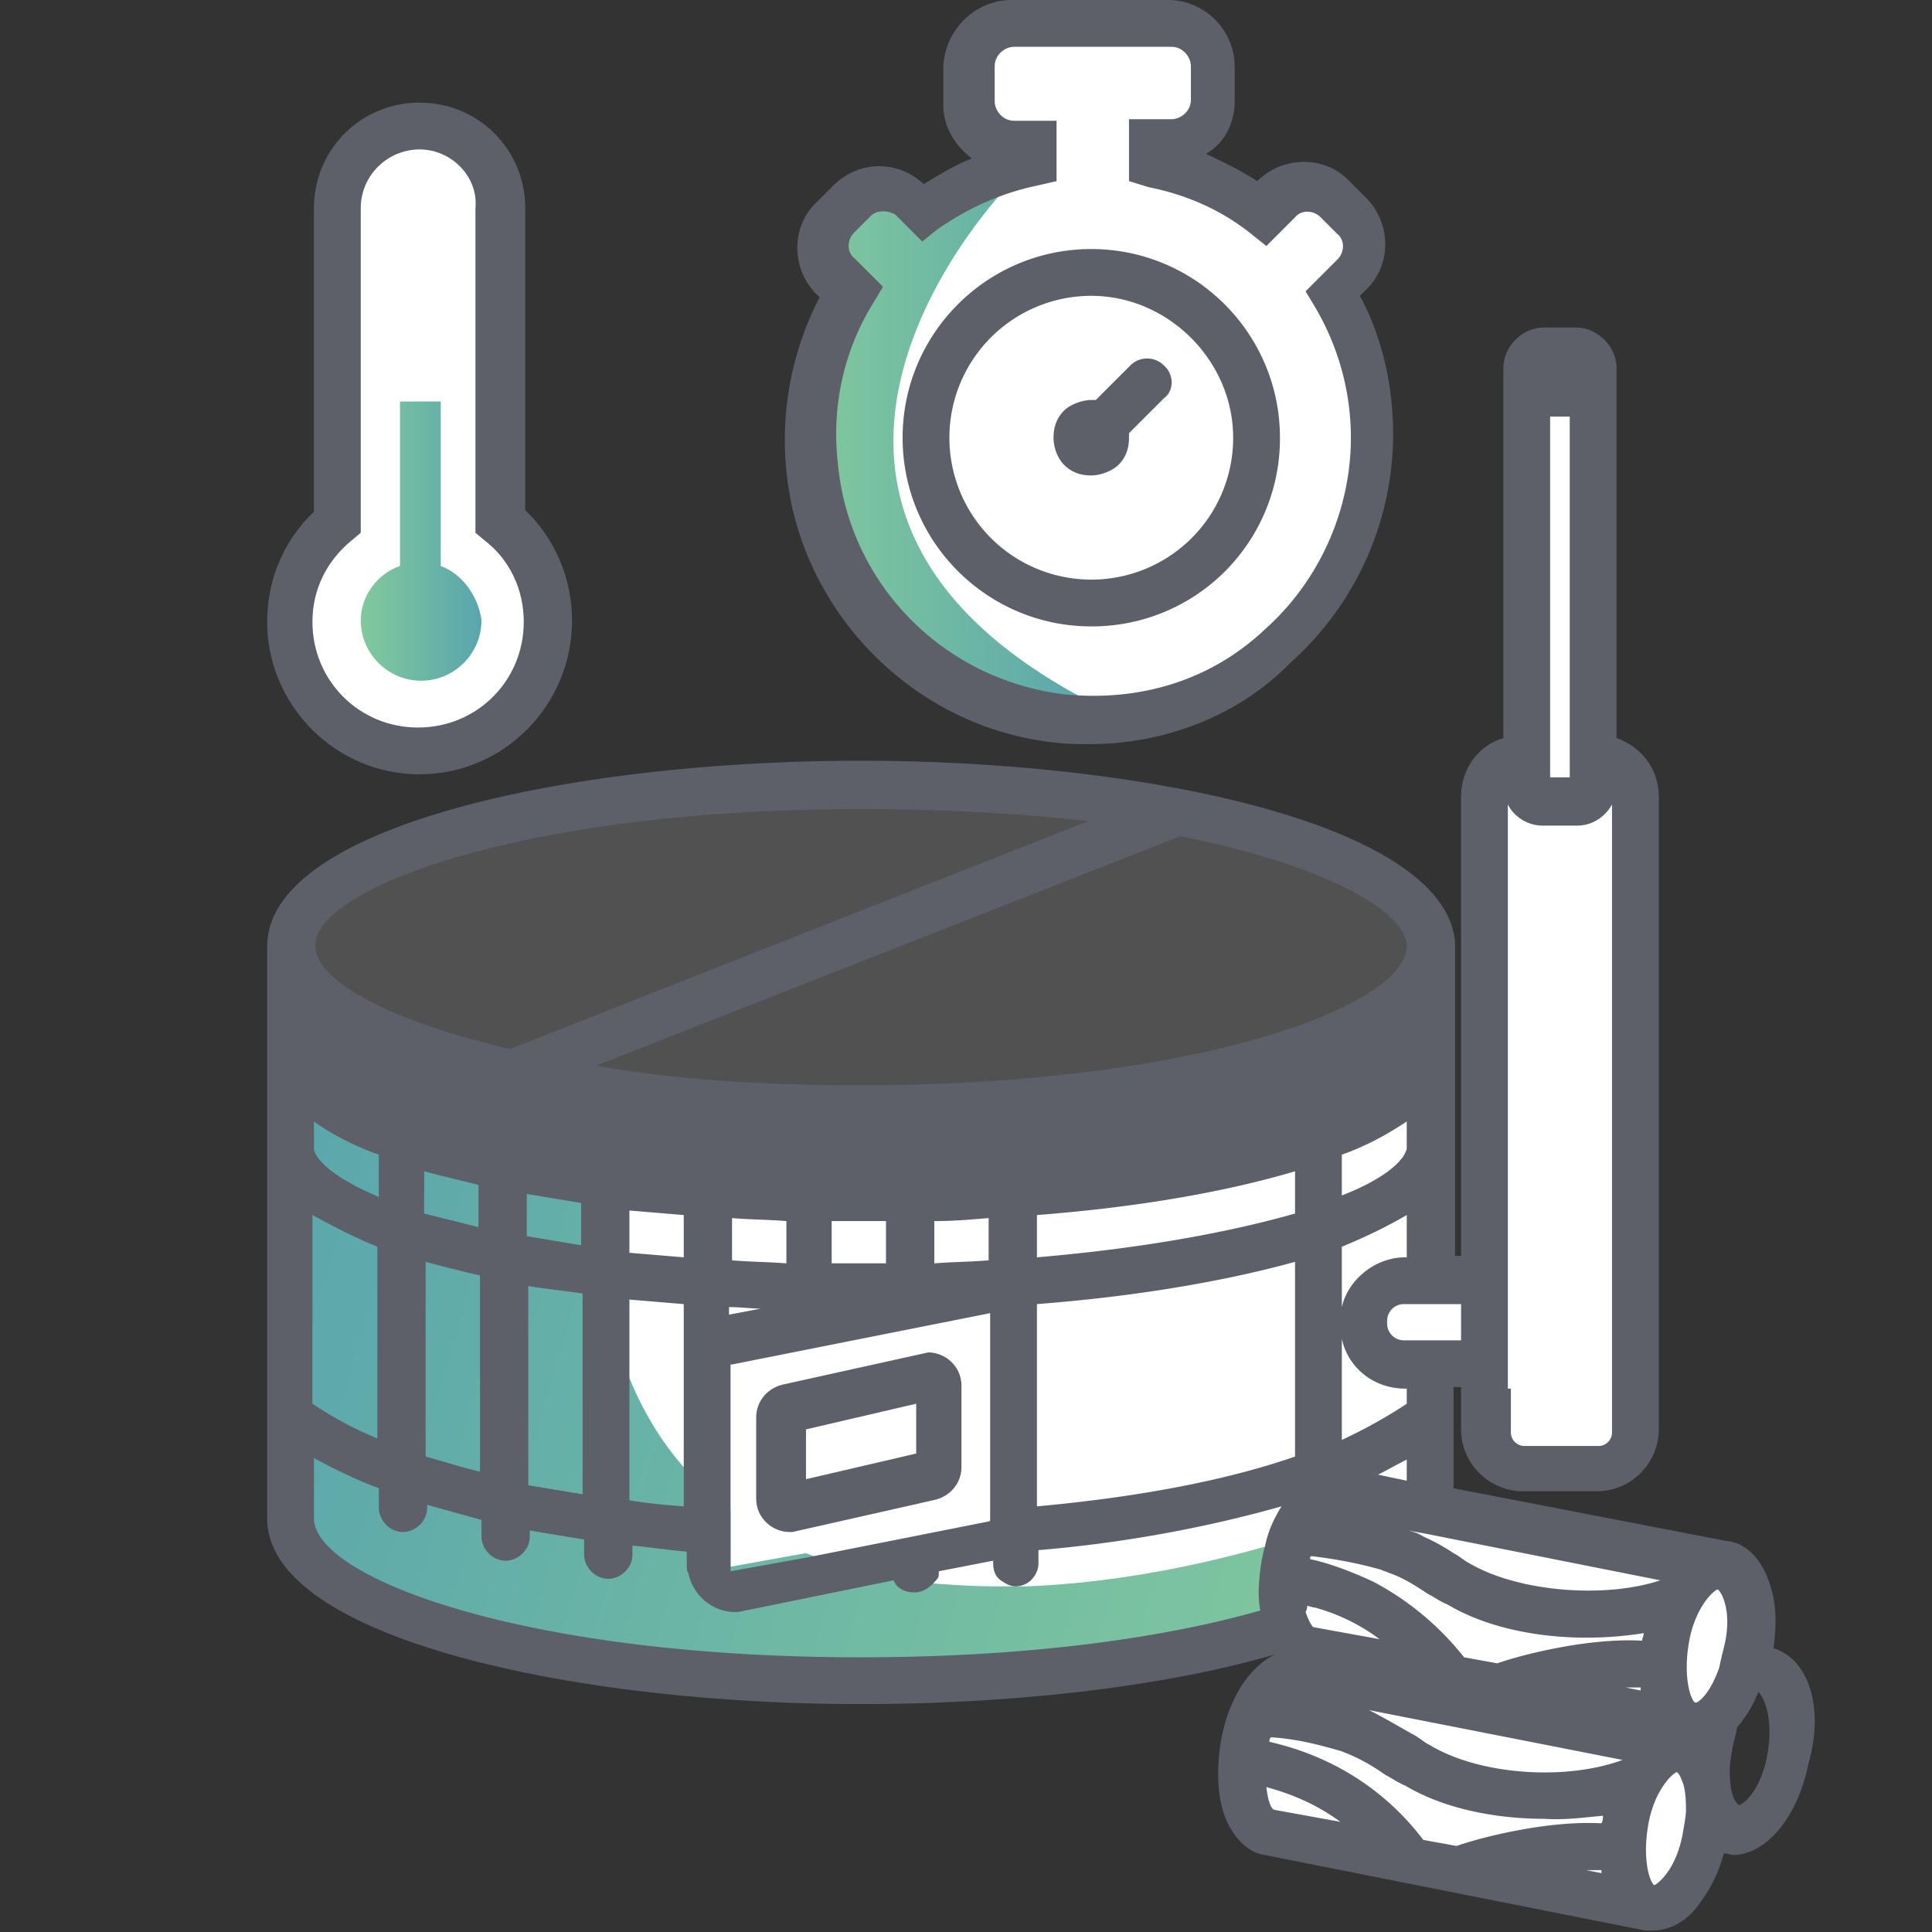
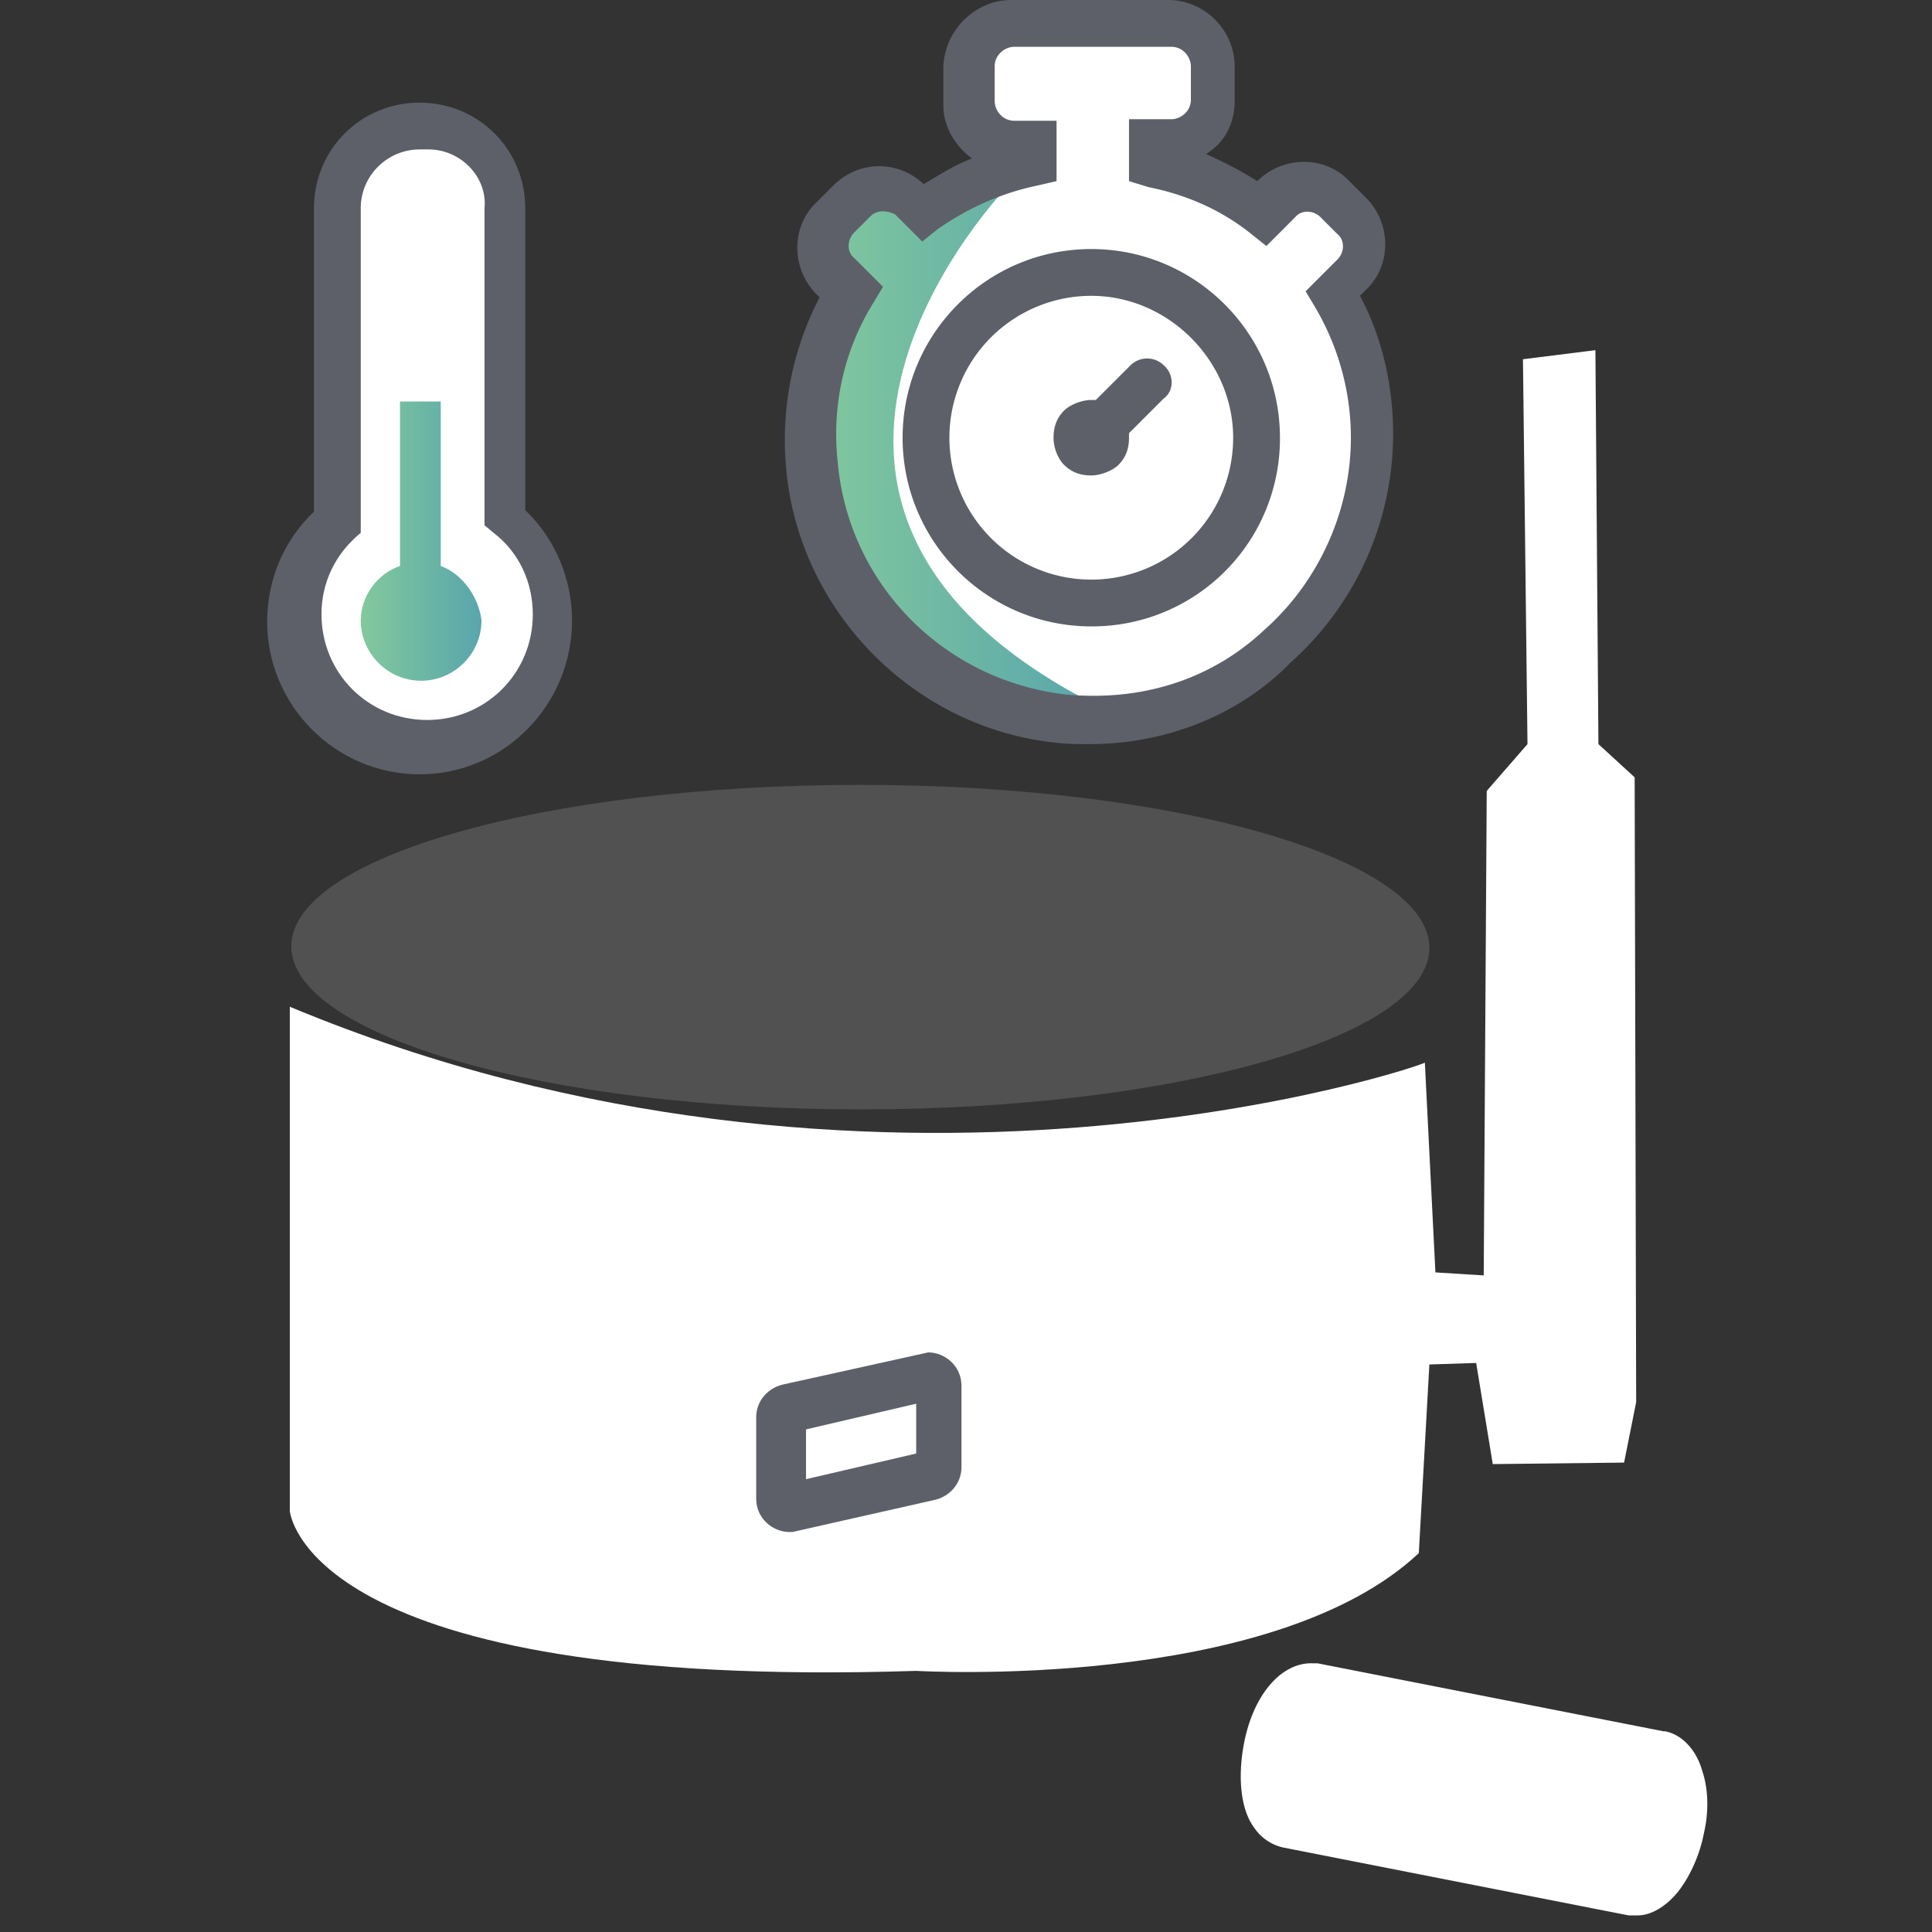
<svg xmlns="http://www.w3.org/2000/svg" viewBox="0 0 128 128">
  <rect x="0" y="0" width="128" height="128" fill="#333333" stroke="none" />
  <path d="M32.4 33.4v-20c0-2.6-2.1-4.7-4.7-4.7s-4.6 2.2-4.6 4.7v20c-2.5 1.6-4.2 4.3-4.2 7.4 0 4.9 4 8.8 8.8 8.8s8.8-4 8.8-8.8c.1-3.2-1.6-5.9-4.1-7.4zM19.2 66.7v33.4s.9 11.9 41.5 10.6c0 0 23.5 1.4 33.3-7.8l.7-12.5 3.1-.1 1.1 6.7 8.7-.1.8-4-.1-41.4-2.4-2.2-.2-26.1-4.8.6.3 25.5-2.7 3.1-.2 32.1-3.2-.2-.7-13.9c-.1.2-36.3 12.5-75.2-3.7zm69.2-47.2l1.3-1.3c1-1 1-2.8 0-4l-1.1-1.1c-1-1-2.8-1-4 0l-.9 1c-2.2-1.7-4.6-2.8-7.3-3.3V9.6h1.3c1.6 0 2.8-1.3 2.8-2.8V4.4c0-1.6-1.3-2.8-2.8-2.8H67.1c-1.6 0-2.8 1.3-2.8 2.8v2.3c0 1.6 1.3 2.8 2.8 2.8h1.3v1.3c-2.6.5-5 1.7-7.1 3.2l-.8-.8c-1-1-2.8-1-4 0l-1.1 1.1c-1 1-1 2.8 0 4l1 1c-2 3.3-3 7.3-2.6 11.6.8 8.7 7.8 15.7 16.5 16.7C81.5 48.8 91.1 40 91.1 29c-.1-3.5-1-6.7-2.7-9.5z" fill="#fff" />
  <linearGradient id="A" gradientUnits="userSpaceOnUse" x1="53.547" y1="29.603" x2="72.624" y2="29.603">
    <stop offset="0" stop-color="#82c99d" />
    <stop offset="1" stop-color="#5aa6ac" />
  </linearGradient>
  <path d="M66.8 12.3s-20.5 21 5.8 34.4c0 0-13.4 3-19.1-13.9 0 0-.7-9.4 2.9-13.4l-1.8-3.8 3.5-3.2 3.1 2.2 5.6-2.3z" fill="url(#A)" />
  <path d="M72.2 49.3c-.7 0-1.5 0-2.3-.1-9.4-1-16.9-8.7-17.8-18a20.52 20.52 0 0 1 2.2-11.5l-.2-.2c-1.7-1.7-1.7-4.5 0-6.1l1.1-1.1c1.7-1.7 4.3-1.7 6-.1 1-.6 2.1-1.3 3.2-1.7-1.1-.8-1.9-2.1-1.9-3.5V4.4C62.6 2 64.6 0 67 0h10.4c2.4 0 4.4 2 4.4 4.4v2.3c0 1.5-.7 2.8-1.9 3.5 1.1.5 2.3 1.1 3.4 1.8 1.7-1.7 4.5-1.7 6.1 0l1.1 1.1c1.7 1.7 1.7 4.5 0 6.1l-.4.4c1.5 2.8 2.2 6 2.2 9.2a20.33 20.33 0 0 1-6.8 15.1c-3.4 3.5-8.3 5.4-13.3 5.4zM58.5 14c-.3 0-.6.1-.8.3l-1.1 1.1c-.5.5-.5 1.3 0 1.7l1.9 1.9-.6 1c-2 3.2-2.8 6.9-2.4 10.6.7 8 6.9 14.4 15 15.4 5 .5 9.7-.9 13.3-4.3 3.6-3.2 5.7-7.9 5.7-12.7 0-3-.8-6-2.4-8.7l-.6-1 2.1-2.1c.5-.5.5-1.3 0-1.7l-1.1-1.1c-.5-.5-1.3-.5-1.7 0l-1.9 1.9-1-.8c-2-1.6-4.3-2.6-6.8-3.1l-1.3-.4V7.9h2.8c.6 0 1.3-.5 1.3-1.3V4.4c0-.6-.5-1.3-1.3-1.3H67.2c-.6 0-1.3.5-1.3 1.3v2.3c0 .6.5 1.3 1.3 1.3H70v4l-1.3.3c-2.4.5-4.6 1.5-6.6 2.9l-1 .8-1.8-1.8c-.2-.1-.5-.2-.8-.2zm13.8 27.5c-6.9 0-12.5-5.6-12.5-12.5s5.6-12.5 12.5-12.5S84.8 22.1 84.8 29a12.44 12.44 0 0 1-12.5 12.5zm0-21.9a9.4 9.4 0 1 0 0 18.8 9.39 9.39 0 0 0 9.4-9.4c0-5.1-4.3-9.4-9.4-9.4zm4.8 4.6a1.57 1.57 0 0 0-2.2 0l-2.3 2.3h-.3c-.6 0-1.4.3-1.8.7-.5.5-.7 1.1-.7 1.8s.3 1.4.7 1.8c.5.5 1.1.7 1.8.7.6 0 1.4-.3 1.8-.7.5-.5.7-1.1.7-1.8v-.3l2.3-2.3c.7-.5.7-1.6 0-2.2z" fill="#5d6069" />
  <linearGradient id="B" gradientUnits="userSpaceOnUse" x1="93.246" y1="109.292" x2="15.063" y2="86.192">
    <stop offset="0" stop-color="#82c99d" />
    <stop offset="1" stop-color="#5aa6ac" />
  </linearGradient>
-   <path d="M94.7 98.8v1.3c0 .4-.1.9-.3 1.4 0 .1-.1.2-.1.2-.4.8-1.3 1.7-2.3 2.4l-.9.6a20.43 20.43 0 0 1-3.9 1.8c-.2.1-.3.1-.5.2-6.9 2.5-17.6 4.1-29.7 4.1-20.8 0-37.7-4.8-37.7-10.6V70.6c0 4.2 8.1 6.6 20.4 8.3-.1 4.7.5 8.9 2 12.4.9 2.2 2.1 4.2 3.6 5.9.9 1 2 2.1 3.1 2.9v3.6.1l5-.9c2.5 1 5.2 1.7 8.3 2 1.4.1 2.8.2 4.3.2h2.1c4.7-.2 9.9-1 15.6-2.6 3.5-1 7.2-2.2 11-3.7z" fill="url(#B)" />
  <path d="M57,73.5c20.8,0,37.7-4.8,37.7-10.7S77.9,52,57,52s-37.7,4.8-37.7,10.7S36.2,73.5,57,73.5z" fill="#515151" />
  <path d="M58.5 103.5l-3.3.6v-.6H57h1.5z" fill="#fff" />
-   <path d="M52.5 101.5h-.2c-1.1 0-2.2-.9-2.2-2.2v-5.4c0-1.1.8-2 1.9-2.2l9.5-2.1c1.1 0 2.2.9 2.2 2.2v5.4c0 1.1-.8 2-1.9 2.2l-9.3 2.1zm.9-6.8V98l7.3-1.7V93l-7.3 1.7zM27.8 51.3c-5.6 0-10.1-4.6-10.1-10.1 0-2.8 1.1-5.4 3.1-7.3V13.8c0-3.9 3.1-7 7-7s7 3.1 7 7v20c2 1.9 3.1 4.6 3.1 7.3 0 5.6-4.5 10.2-10.1 10.2zm0-41.4c-2.1 0-3.9 1.7-3.9 3.9v21.5l-.6.5c-1.7 1.4-2.6 3.3-2.6 5.4 0 3.9 3.1 7 7 7s7-3.1 7-7c0-2.1-.9-4.1-2.6-5.4l-.6-.5V13.8c.2-2.1-1.6-3.9-3.7-3.9z" fill="#5d6069" />
+   <path d="M52.5 101.5h-.2c-1.1 0-2.2-.9-2.2-2.2v-5.4c0-1.1.8-2 1.9-2.2l9.5-2.1c1.1 0 2.2.9 2.2 2.2v5.4c0 1.1-.8 2-1.9 2.2l-9.3 2.1zm.9-6.8V98l7.3-1.7V93l-7.3 1.7zM27.8 51.3c-5.6 0-10.1-4.6-10.1-10.1 0-2.8 1.1-5.4 3.1-7.3V13.8c0-3.9 3.1-7 7-7s7 3.1 7 7v20c2 1.9 3.1 4.6 3.1 7.3 0 5.6-4.5 10.2-10.1 10.2zm0-41.4c-2.1 0-3.9 1.7-3.9 3.9v21.5c-1.7 1.4-2.6 3.3-2.6 5.4 0 3.9 3.1 7 7 7s7-3.1 7-7c0-2.1-.9-4.1-2.6-5.4l-.6-.5V13.8c.2-2.1-1.6-3.9-3.7-3.9z" fill="#5d6069" />
  <linearGradient id="C" gradientUnits="userSpaceOnUse" x1="23.895" y1="35.857" x2="31.724" y2="35.857">
    <stop offset="0" stop-color="#82c99d" />
    <stop offset="1" stop-color="#5aa6ac" />
  </linearGradient>
  <path d="M29.2 37.5V26.6h-2.7v10.9c-1.5.5-2.6 2-2.6 3.6 0 2.2 1.8 4 4 4s4-1.8 4-4c-.2-1.6-1.3-3.1-2.7-3.6z" fill="url(#C)" />
  <g fill="#fff">
    <path d="M112.8 117.4c-.4-1.5-1.4-2.5-2.5-2.7h-.1l-22.9-4.5H87c-2.1-.1-4 2.1-4.6 5.4-.4 2.2-.2 4.3.7 5.5a3.14 3.14 0 0 0 1.9 1.3l22.9 4.5h.1.2.3c.9 0 1.9-.6 2.7-1.6.7-.9 1.4-2.3 1.7-3.9.3-1.3.3-2.8-.1-4z" />
-     <path d="M115.5 105.4c-.4-1.5-1.4-2.5-2.5-2.7h-.1L90 98.2h-.3c-2.1-.1-4 2.1-4.6 5.4-.4 2.2-.2 4.3.7 5.5a3.14 3.14 0 0 0 1.9 1.3l22.9 4.5h.1.2.3c.9 0 1.9-.6 2.7-1.6.7-.9 1.4-2.3 1.7-3.9a8.88 8.88 0 0 0-.1-4z" />
  </g>
-   <path d="M117.5 109.2c.2-1.5.2-2.9-.2-4.1-.5-1.7-1.5-2.8-2.8-3h-.1l-18.1-3.5v-6.7h.5v2.8c0 2.3 1.9 4.1 4.1 4.1h4.9c2.3 0 4.1-1.9 4.1-4.1V52.8c0-1.8-1.1-3.3-2.8-3.9V24.4c0-1.5-1.3-2.7-2.7-2.7h-2.1c-1.5 0-2.7 1.3-2.7 2.7v24.5c-1.7.5-2.8 2.1-2.8 3.9v30.4h-.4v-.8-19-.8-.2c-.7-7.8-20.6-12-39.4-12-19.1 0-39.3 4.3-39.3 12.3v.5 6.3.6 5.7.5 24.3c0 7.9 20.2 12.3 39.3 12.3 9.9 0 20-1.1 27.5-3.3-1.7.8-3.1 2.9-3.6 5.7-.4 2.4-.2 4.7.8 6.1.5.8 1.3 1.4 2.1 1.5l25.2 5h.1.2.2c1.1 0 2.3-.6 3.1-1.8.7-.9 1.3-2.1 1.6-3.3h.1c.2 0 .4.1.5.1 2.2 0 4.3-2.5 5-6 1.1-3.8 0-7-2.3-7.7zm-14.8-81.6h1.3v23.9h-1.3V27.6zm-2.8 64.3v-8.8-29.8c.4.8 1.3 1.4 2.3 1.4h2.3c.9 0 1.8-.5 2.3-1.4v41.6c0 .5-.4.9-.9.9H101c-.5 0-.9-.4-.9-.9V92h-.2zm-3.2-3.1H93a1.11 1.11 0 0 1-1.1-1.1v-.2a1.11 1.11 0 0 1 1.1-1.1h3.8v2.4zm-7.8 6.6v-6.7c.4 1.9 2.1 3.3 4.2 3.3h.1v1c-1.2.8-2.6 1.6-4.3 2.4zm4.3 1.3v1.4l-1.9-.4c.6-.3 1.3-.7 1.9-1zm0-20.6c-.2.9-1.7 2.1-4.3 3.1v-2.7c1.7-.6 3.1-1.4 4.3-2.2v1.8zm0 4.4v2.8h-.1c-2 0-3.8 1.5-4.2 3.3v-4c1.7-.7 3.1-1.4 4.3-2.1zm0-17.8c0 3.9-13.8 9.2-36.2 9.2-6.7 0-12.5-.4-17.5-1.3l38.7-15.2c9.6 1.9 15 5 15 7.3zM68.7 86.5v-.1c6.5-.5 12.4-1.5 17.1-2.8v12.9c-4.6 1.6-10.5 2.7-17.1 3.3V86.9v-.4zm0-3.2v-2.8c6.5-.5 12.4-1.5 17.1-2.9v2.8c-4.2 1.2-10 2.3-17.1 2.9zm-18.3 3.4l-2.1.4v-.5c.8 0 1.5.1 2.1.1zm-1.9-3.2v-2.8c1.1.1 2.4.1 3.6.2v2.8c-1.3-.1-2.5-.1-3.6-.2zm0 6.9c0-.1 0-.1 0 0L65.6 87v.1 13.6s0 .1-.1.1l-12.1 2.4-5 .9v-.1-13.6h.1zm6.6-6.7v-2.8h1.8 1.8v2.8h-1.8-1.8zm6.8 0v-2.8c1.3 0 2.4-.1 3.6-.2v2.8c-1.2.1-2.3.1-3.6.2zM41.7 83v-2.8l3.6.3v2.8l-3.6-.3zm3.6 3.4v13.4c-1.3-.1-2.4-.2-3.6-.4V86.1l3.6.3zM57 53.6c5.6 0 10.6.3 15.1.8L33.8 69.5c-8.2-1.9-12.9-4.6-12.9-6.8-.2-3.8 13.7-9.1 36.1-9.1zM34.9 81.9v-2.8l3.6.6v2.8l-3.6-.6zm3.7 3.8V99l-3.6-.6V85.2c1.1.2 2.3.3 3.6.5zm-10.5-5.3v-2.8c1.1.3 2.4.6 3.6.9v2.8l-3.6-.9zm3.7 4.1v13c-1.3-.3-2.5-.7-3.6-1V83.6a94.49 94.49 0 0 0 3.6.9zm-11-8.3v-1.9c1.1.8 2.6 1.6 4.3 2.2v2.8c-2.6-1.1-4-2.2-4.3-3.1zm4.2 6.4v12.7c-1.7-.7-3.1-1.5-4.3-2.3V80.5c1.3.7 2.6 1.4 4.3 2.1zm58.8 19.9c-.1.2-.1.5-.2.8-.2 1.3-.3 2.4-.1 3.4-6.3 1.8-15.3 3.1-26.5 3.1-22.4 0-36.2-5.3-36.2-9.2v-4c1.3.7 2.7 1.4 4.3 2v1.3c0 .8.7 1.6 1.6 1.6.8 0 1.6-.7 1.6-1.6v-.2l3.6 1v1.1c0 .8.7 1.6 1.6 1.6.8 0 1.6-.7 1.6-1.6v-.4l3.6.6v1c0 .8.7 1.6 1.6 1.6.8 0 1.6-.7 1.6-1.6v-.6c1.1.1 2.4.3 3.6.4v.9c0 .2 0 .4.1.5.3 1.5 1.6 2.6 3.1 2.6h.2l10.3-2.1c.2.5.7.8 1.4.8.6 0 1.1-.4 1.5-.9.1-.1.1-.3.1-.5l3.6-.7v.2c0 .5.2.9.5 1.1s.6.4 1 .4a1.53 1.53 0 0 0 1-.4c.3-.3.5-.7.5-1.1v-.9c6-.5 11.5-1.6 16.1-2.9-.6 1-.9 1.7-1.1 2.7zm.6 17.4c-.2-.1-.4-.6-.5-1.5 1.1.3 3 .9 4.9 2.3l-4.4-.8zm20.7 4h1v.2l-1-.2zm1.1-3.6c0 .2 0 .3-.1.5-3.5-.2-7.9.9-9.6 1.5l-2.2-.4c-3.5-4.6-8-6-10.2-6.5 0-.1 0-.2.1-.3 1.7.1 3.2.5 4.6.9 1.1.4 2 .9 3 1.6.4.2.8.5 1.3.7 2.5 1.5 5.9 2.2 9.2 2.2 1.4.1 2.7-.1 3.9-.2 0-.1 0-.1 0 0zm-19.6-13.9c.2 0 .3.1.5.1a12.84 12.84 0 0 1 4.3 2.1l-4.4-.8c-.1-.1-.3-.4-.5-1 .1-.2.1-.3.1-.4zm8.1 9.2c-.4-.2-.7-.5-1.1-.7-.9-.5-1.9-1.1-2.9-1.6l16.8 3.3c-3.8 1.4-9.5 1-12.8-1zm13-3.8h1v.2l-1-.2zm1.2-3.6c0 .2-.1.3-.1.5-3.5-.2-7.9.9-9.6 1.5l-2.2-.4a18.97 18.97 0 0 0-6-5c-1.7-.8-3.2-1.3-4.2-1.5 0-.1 0-.2.1-.2 1.7.2 3.2.5 4.6.9.2.1.3.1.5.2.9.3 1.7.8 2.6 1.4.4.2.8.5 1.3.7 2.5 1.5 5.9 2.2 9.2 2.2a24.33 24.33 0 0 0 3.8-.3c0-.1 0 0 0 0zm-11.5-4.6c-.4-.2-.7-.5-1.1-.7a12.81 12.81 0 0 0-2-1.1c-.3-.2-.6-.3-1-.4l1.1.2 15.6 3.1c-3.6 1.2-9.3.8-12.6-1.1zm14.3 16.3c0 .4-.1.9-.2 1.5-.4 2.3-1.5 3.3-1.9 3.5-.3-.2-.8-1.7-.4-4s1.6-3.4 1.9-3.5c.1.1.2.2.3.5.2.4.3 1 .3 2 0-.1 0-.1 0 0zm2.5-10.7c-.1.4-.2.8-.3 1.3-.5 1.4-1.1 2.1-1.5 2.3h-.1c-.3-.2-.8-1.7-.4-4s1.6-3.4 1.9-3.5c.3.2 1 1.6.4 3.9zm2.9 7c-.4 2.3-1.5 3.3-1.9 3.4a1.38 1.38 0 0 1-.3-.4c-.2-.4-.3-1-.3-2 0-.4.1-.9.2-1.5.1-.4.2-.8.3-1.3.1-.1.3-.3.4-.5.4-.5.7-1.1 1-1.8.4.4 1 1.8.6 4.1z" fill="#5d6069" />
</svg>